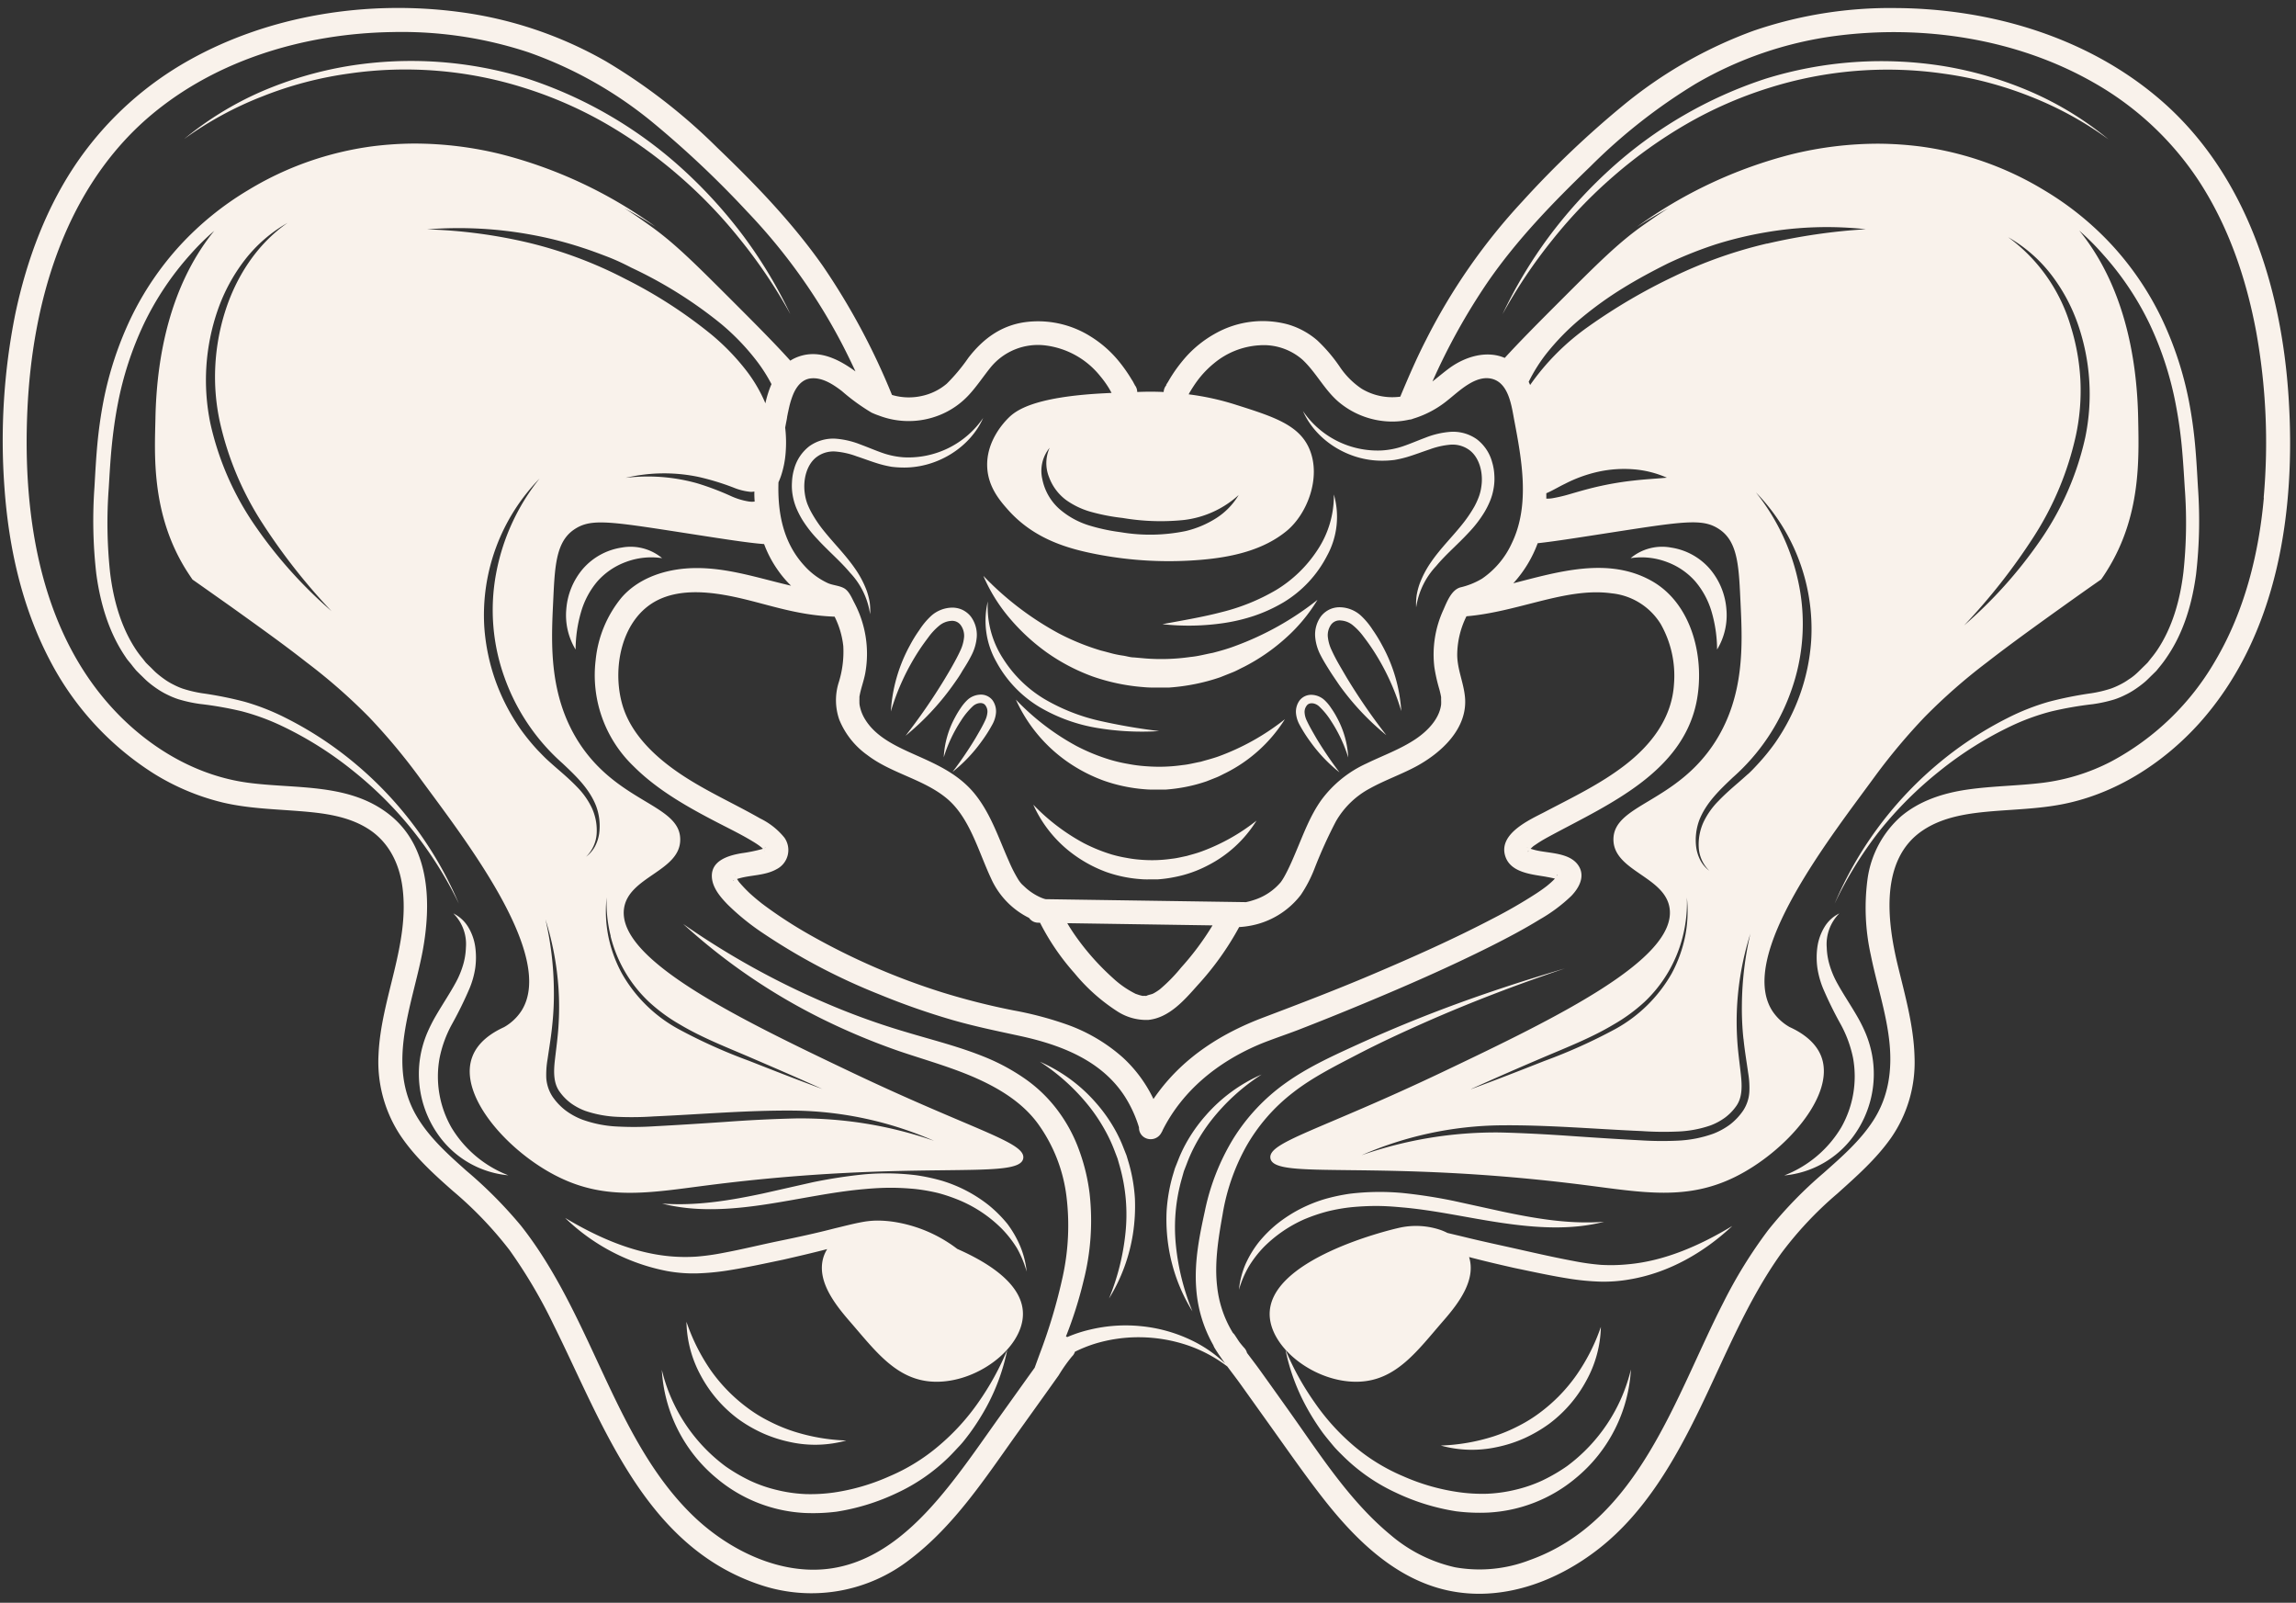
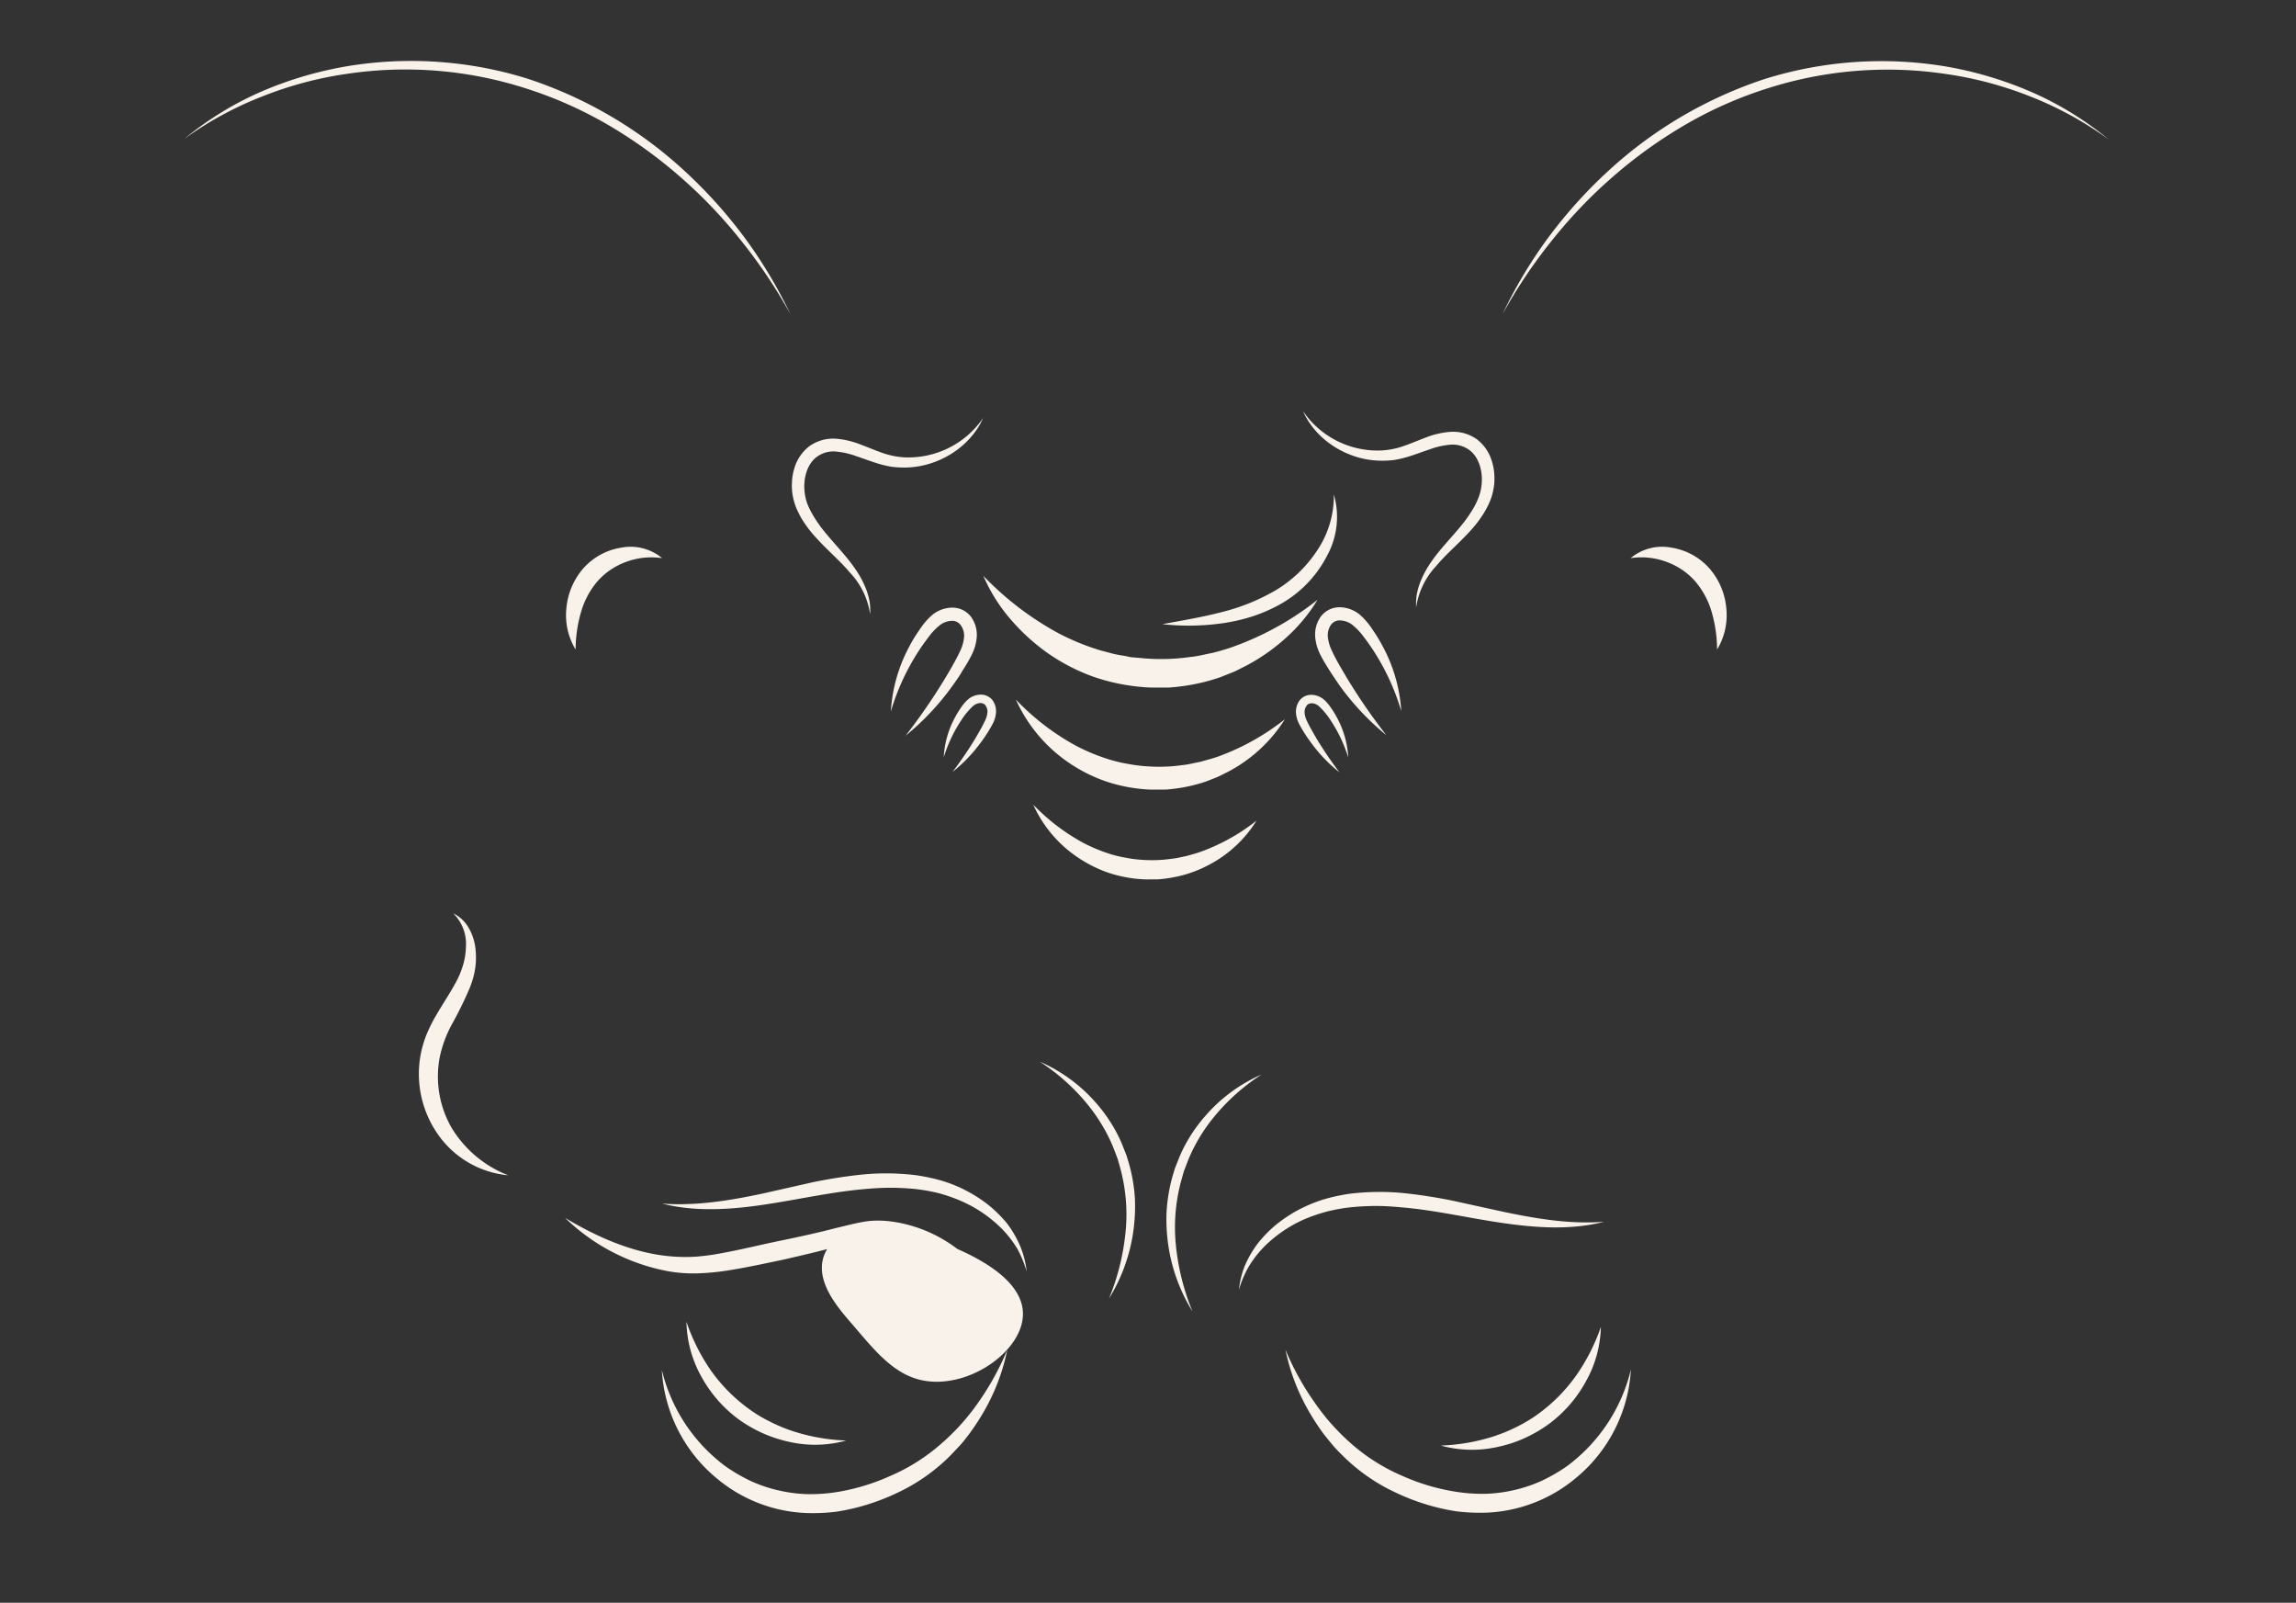
<svg xmlns="http://www.w3.org/2000/svg" fill="#000000" height="334.5" preserveAspectRatio="xMidYMid meet" version="1" viewBox="10.7 82.9 479.3 334.5" width="479.3" zoomAndPan="magnify">
  <rect x="10.7" y="82.9" width="479.3" height="334.5" fill="#333333" stroke="none" />
  <g data-name="Layer 3" fill="#f9f2eb" id="change1_1">
    <path d="M170.25,260.54v0a.2.2,0,0,1,0-.07l0,0Z" />
    <path d="M210.55,343.56c-.57-.42-1.13-.84-1.73-1.22a29.08,29.08,0,0,0-11.55-4.44,23.65,23.65,0,0,0-3.18-.26,17.54,17.54,0,0,0-3.25.28c-2.11.38-4,.9-5.93,1.35-3.84,1-7.66,1.82-11.55,2.62s-7.75,1.76-11.58,2.47a49.26,49.26,0,0,1-5.69.8,35.59,35.59,0,0,1-5.65-.08c-7.62-.72-14.95-3.92-21.77-8A42,42,0,0,0,150,348.18a30.81,30.81,0,0,0,6.24.48,51.66,51.66,0,0,0,6.15-.57c4-.62,7.9-1.48,11.8-2.29,3-.69,6.14-1.41,9.19-2.21a7.68,7.68,0,0,0-.73,1.53c-1.57,4.77,2,9.57,5.26,13.35,5.46,6.25,9.9,12.59,17.87,12.8,8.82.24,18.08-6.8,18.45-13.7C224.59,351.3,217.53,346.63,210.55,343.56Z" />
    <path d="M141.24,200.23a15.07,15.07,0,0,1,7.68-.84,10.27,10.27,0,0,0-8.44-2.21,13.38,13.38,0,0,0-8.08,4.42,14.71,14.71,0,0,0-3.48,8.41,13.8,13.8,0,0,0,1.94,8.45,28.38,28.38,0,0,1,1.15-7.88,17.27,17.27,0,0,1,3.41-6.36A14.68,14.68,0,0,1,141.24,200.23Z" />
    <path d="M104.94,318.22a21.48,21.48,0,0,1-2.48-14.48,24.71,24.71,0,0,1,2.59-7.09,79.88,79.88,0,0,0,3.67-7.47,18.19,18.19,0,0,0,1.19-4.25,16.28,16.28,0,0,0,0-4.41,11,11,0,0,0-1.46-4.13,7.52,7.52,0,0,0-3.12-2.86,9,9,0,0,1,2.63,7.12,14.35,14.35,0,0,1-.62,3.74,18.82,18.82,0,0,1-1.46,3.5c-1.23,2.28-2.74,4.51-4.16,6.95a32.65,32.65,0,0,0-1.94,3.88,22.63,22.63,0,0,0-1.27,4.3,22,22,0,0,0,3.82,16.92,20.13,20.13,0,0,0,14.48,8.25A23.91,23.91,0,0,1,104.94,318.22Z" />
    <path d="M206.67,384.65A39.83,39.83,0,0,1,196.39,391a43.88,43.88,0,0,1-11.6,3.39,34.82,34.82,0,0,1-5.95.33,30.43,30.43,0,0,1-5.86-.83,28.94,28.94,0,0,1-5.62-1.93,36.73,36.73,0,0,1-5.16-3,35.27,35.27,0,0,1-13.34-20.17,31.63,31.63,0,0,0,11.42,22.61,31,31,0,0,0,18.38,7.26,39.3,39.3,0,0,0,6.69-.27,45.71,45.71,0,0,0,12.57-3.89A38.81,38.81,0,0,0,208.77,387c.78-.77,1.51-1.58,2.26-2.37s1.4-1.68,2.06-2.54a50.05,50.05,0,0,0,3.49-5.47,42.75,42.75,0,0,0,4.39-12,57.28,57.28,0,0,1-6.06,11A46.83,46.83,0,0,1,206.67,384.65Z" />
    <path d="M83.49,98.26a82.19,82.19,0,0,1,36.71,3,85.5,85.5,0,0,1,17,7.45,98.3,98.3,0,0,1,15.13,10.78,100.06,100.06,0,0,1,12.92,13.43,106.83,106.83,0,0,1,10.44,15.54A97.08,97.08,0,0,0,166,132.31a100,100,0,0,0-12.68-14,89.46,89.46,0,0,0-32.53-19,81.66,81.66,0,0,0-37.55-2.6,78.12,78.12,0,0,0-18.11,5.36,68.17,68.17,0,0,0-16,9.85A72.73,72.73,0,0,1,65.52,103,77.37,77.37,0,0,1,83.49,98.26Z" />
    <path d="M369.15,218.46a13.8,13.8,0,0,0,1.94-8.45,14.64,14.64,0,0,0-3.48-8.41,13.35,13.35,0,0,0-8.08-4.42,10.24,10.24,0,0,0-8.43,2.21,15,15,0,0,1,7.67.84,14.61,14.61,0,0,1,5.82,4,17.28,17.28,0,0,1,3.42,6.36A28.76,28.76,0,0,1,369.15,218.46Z" />
-     <path d="M394.12,287.89a18.82,18.82,0,0,1-1.46-3.5,14.35,14.35,0,0,1-.62-3.74,9.08,9.08,0,0,1,2.63-7.12,7.44,7.44,0,0,0-3.11,2.86,11,11,0,0,0-1.47,4.13,15.89,15.89,0,0,0,0,4.41,18.67,18.67,0,0,0,1.18,4.25,79.88,79.88,0,0,0,3.67,7.47,25,25,0,0,1,2.6,7.09,21.54,21.54,0,0,1-2.49,14.48,23.87,23.87,0,0,1-11.88,10,20.11,20.11,0,0,0,14.48-8.25A21.94,21.94,0,0,0,401.49,303a22.63,22.63,0,0,0-1.27-4.3,31.2,31.2,0,0,0-1.94-3.88C396.87,292.4,395.35,290.17,394.12,287.89Z" />
-     <path d="M488.45,165.75c-1.48-22.83-8.82-46.43-26.58-61.86-15.18-13.18-35.51-19.19-55.39-19.31a87.91,87.91,0,0,0-29.75,4.75,92.82,92.82,0,0,0-27.19,15.57,199.67,199.67,0,0,0-21,20,125.55,125.55,0,0,0-20.14,28.91c-2,3.89-3.71,7.87-5.39,11.88h0a13.31,13.31,0,0,1-2.1.1,12.33,12.33,0,0,1-5.94-1.75,16.6,16.6,0,0,1-4.56-4.55,33.26,33.26,0,0,0-4.71-5.54,16.39,16.39,0,0,0-6.13-3.34,20.2,20.2,0,0,0-15.07,1.84,23.61,23.61,0,0,0-6.29,5,32.72,32.72,0,0,0-2.4,3.09c-.3.45-.59.9-.87,1.36l-.45.77c-.08.13-.58.85-.21.51a2.37,2.37,0,0,0-.66,1.53c-1.84-.08-3.67-.08-5.52,0a2.33,2.33,0,0,0-.65-1.6c.3.28,0-.1-.06-.22a4.65,4.65,0,0,0-.45-.78c-.28-.47-.57-.93-.88-1.39a31.51,31.51,0,0,0-2.16-2.86,23.78,23.78,0,0,0-5.52-4.73,20.57,20.57,0,0,0-13.65-3c-5.07.7-8.83,3.49-11.89,7.46a38,38,0,0,1-4.49,5.38,11.87,11.87,0,0,1-5.33,2.59,12.35,12.35,0,0,1-5.89-.17l-.23-.08h0a143.08,143.08,0,0,0-14.4-26.86c-6.38-9.09-14.09-17.08-22.09-24.75a120,120,0,0,0-23.22-18,83.41,83.41,0,0,0-30.77-10.32c-19-2.49-39.4.65-56.25,10.09a69.62,69.62,0,0,0-22.9,20.61c-6.79,9.64-11,21-13.4,32.45a134,134,0,0,0-2.25,36c.87,12.45,3.6,24.87,9.4,36a61.5,61.5,0,0,0,21.68,23.75,49.1,49.1,0,0,0,14.51,6.11c5.22,1.23,10.61,1.37,15.93,1.79,5,.39,10.23,1,14.51,3.76s6.44,7.3,7.07,12.17c1.55,11.9-4.49,23.1-5,34.87a27.86,27.86,0,0,0,4.49,16.78c3,4.51,7,8.15,11.07,11.73a79.82,79.82,0,0,1,11.79,12.31,106.1,106.1,0,0,1,9.18,15.56c10.35,20.79,19,46.41,43.39,54.38a33.45,33.45,0,0,0,31.08-5.44c9.19-7,15.62-16.87,22.25-26.15l5.95-8.31,2.78-3.9a32.57,32.57,0,0,1,2.77-3.93,2.33,2.33,0,0,0,.63-1,29.23,29.23,0,0,1,4-1.62,31.24,31.24,0,0,1,9.74-1.4,32,32,0,0,1,9.85,1.7,29.28,29.28,0,0,1,8.22,4.4c.95,1.28,1.93,2.54,2.84,3.82l6.18,8.65c3.62,5.06,7.17,10.18,11,15.08,6.63,8.47,14.89,16.67,25.73,19.13,11.4,2.58,23-1.71,31.93-8.75,9.55-7.53,15.78-18.44,21-29.21,5.3-10.94,9.83-22.36,16.93-32.31a76.12,76.12,0,0,1,11.72-12.48c4-3.6,8.1-7.2,11.23-11.65a27.65,27.65,0,0,0,4.9-16.78c-.16-6.59-2-13-3.54-19.37-2.17-9.06-3.76-21.95,5.24-28,4.23-2.85,9.43-3.57,14.4-4,5.41-.45,10.88-.55,16.19-1.78,10.49-2.41,19.93-8.61,27.1-16.54C486.25,215.55,490,189.54,488.45,165.75ZM245.05,191a47.49,47.49,0,0,0,12.74.43,20.58,20.58,0,0,0,11.49-5.22,14.58,14.58,0,0,1-4.7,4.84,20.83,20.83,0,0,1-6.35,2.68,36.8,36.8,0,0,1-13.59.24,39.88,39.88,0,0,1-6.68-1.44,17.09,17.09,0,0,1-6.17-3.46,11.27,11.27,0,0,1-3.5-6.17,7.6,7.6,0,0,1,1.53-6.55,7.79,7.79,0,0,0-.11,6.17,10.41,10.41,0,0,0,3.56,4.75,16.68,16.68,0,0,0,5.52,2.55A41.75,41.75,0,0,0,245.05,191ZM194.2,169.64h0a17.36,17.36,0,0,0,12.57-.08,16.85,16.85,0,0,0,6.18-4.23c1.65-1.78,3-3.84,4.5-5.7A12.76,12.76,0,0,1,229,155a17.4,17.4,0,0,1,11.37,6.39,20.52,20.52,0,0,1,1.78,2.46c.2.32.39.68.59,1.05l-1.55.08c-15,.77-18.52,3.7-20,5.17-.72.73-4.7,4.75-4.4,10.32.22,4.12,2.67,6.95,4.33,8.82,5.41,6.08,12.38,8.1,18.55,9.29a79.25,79.25,0,0,0,21.9,1.14c6.34-.55,12.88-2,17.77-6.05,4.29-3.57,7.18-11.15,4.73-17-2.11-5.08-7.51-6.8-15.23-9.25a55,55,0,0,0-10-2.22c.1-.2.2-.39.31-.57.46-.76.95-1.52,1.48-2.24a20.34,20.34,0,0,1,3.54-3.7,16.29,16.29,0,0,1,9.36-3.72,12.31,12.31,0,0,1,9.07,3c2.85,2.66,4.59,6.31,7.58,8.84a17.44,17.44,0,0,0,11.1,4.07,15.64,15.64,0,0,0,3.6-.4h0a2.13,2.13,0,0,0,.79-.19,21,21,0,0,0,7.24-3.86c2.46-1.94,6-5.54,9.54-4.38,3.23,1.07,3.81,5.64,4.34,8.47,1.57,8.28,3.36,17.75-.47,25.7a18,18,0,0,1-6.24,7.45,15.71,15.71,0,0,1-4.52,1.82c-1.86.52-2.81,3-3.53,4.65a22.31,22.31,0,0,0-1.9,12,34.15,34.15,0,0,0,1,4.48,17.49,17.49,0,0,1,.41,1.77h0c0,.07,0,.53,0,.61a9,9,0,0,1,0,.94c-.37,3-2.83,5.53-5.33,7.21-3.2,2.14-6.84,3.43-10.29,5.11a24.12,24.12,0,0,0-9.33,7.53c-2.38,3.3-3.78,7.17-5.36,10.88-.59,1.41-1.2,2.82-1.89,4.18-.23.45-.46.89-.72,1.32-.11.19-.23.37-.35.55l-.16.23a.16.16,0,0,1-.06.08l0,0h0a12.14,12.14,0,0,1-5.62,3.71,13.55,13.55,0,0,1-1.63.44h0l-41.84-.62a7.17,7.17,0,0,1-1.18-.43,12,12,0,0,1-2.83-1.83c-.33-.3-.66-.6-1-.93l-.3-.36,0,0h0c-.08-.12-.25-.34-.32-.45a29.13,29.13,0,0,1-2-3.89c-2.12-4.74-3.73-9.77-7-13.9s-7.74-6.19-12.34-8.23c-3.89-1.74-8.38-3.7-10.69-7.5a8.36,8.36,0,0,1-1.09-2.68,3.68,3.68,0,0,1-.1-1,5.09,5.09,0,0,1,0-.55s0-.42,0-.5c.27-1.65.9-3.23,1.21-4.88A22.74,22.74,0,0,0,189,208.62c-.51-1-1.07-2.35-2.06-2.93s-2.35-.62-3.42-1.09a15.15,15.15,0,0,1-4.93-3.66c-4.44-4.85-5.58-11.07-5.38-17.39a13.89,13.89,0,0,0,.61-1.58,19.85,19.85,0,0,0,.87-4.39,26.75,26.75,0,0,0-.08-5.44h0c.08-.41.15-.81.23-1.21s.13-.64.18-1c0-.12.1-.5.13-.71a.43.43,0,0,1,0-.05v0s0,0,0,0h0l.06-.22c.06-.29.12-.59.19-.88a17.58,17.58,0,0,1,.87-2.84c.68-1.63,1.84-3.17,3.71-3.36,2.38-.25,4.67,1.27,6.47,2.65a42.06,42.06,0,0,0,6.2,4.5A16.52,16.52,0,0,0,194.2,169.64Zm135.48,91v0l0-.05c0-.07.06-.13.08-.19a.35.35,0,0,1-.19.35A.38.38,0,0,0,329.68,260.64Zm-.08-.76h0C329.49,259.77,329.4,259.57,329.6,259.88Zm-4.72,1.53c1,3.57,5.38,3.94,8.42,4.45.65.12,1.32.24,2,.41h0a14.29,14.29,0,0,1-1.13,1.07c-.2.18-.41.34-.61.51l0,0-.36.27c-.57.43-1.16.83-1.76,1.23a103.4,103.4,0,0,1-9.13,5.27c-8.26,4.32-16.79,8.11-25.37,11.75-7.4,3.14-14.89,6-22.41,8.85-8.7,3.27-16.51,8.18-22.1,15.73-.32.43-.64.87-.94,1.32a28.33,28.33,0,0,0-6.37-8.64,35.38,35.38,0,0,0-11.79-6.94,72.73,72.73,0,0,0-11.07-2.92A145.72,145.72,0,0,1,207.35,290a142.84,142.84,0,0,1-27.23-11.79,92.79,92.79,0,0,1-9.77-6.29c-.08-.06-.48-.37-.55-.41l-.86-.69c-.56-.46-1.11-.93-1.65-1.42A29.58,29.58,0,0,1,165,267c-.05-.07-.11-.14-.15-.21s-.2-.29-.29-.44c2.7-.89,5.73-.62,8.28-2.06a4.48,4.48,0,0,0,1.6-6.58,14.88,14.88,0,0,0-5.06-4c-5.37-3.07-11-5.56-16.22-9-5.4-3.56-10.62-8.36-12.48-14.52-2.31-7.65-.31-18.25,7.33-22.05,4.23-2.1,9.36-1.85,13.89-1.07,5.31.91,10.4,2.71,15.69,3.69a48.81,48.81,0,0,0,7.34.84v0a18.06,18.06,0,0,1,1.81,6.14,21.4,21.4,0,0,1-1,7.74,12.32,12.32,0,0,0,.17,7.64,16.91,16.91,0,0,0,5.87,7.38c5,3.82,11.69,5,16.52,9s6.6,11,9.27,16.69a16.87,16.87,0,0,0,7.95,8.28h0a2.31,2.31,0,0,0,1.94,1h.35A49.56,49.56,0,0,0,235,286a38.54,38.54,0,0,0,8.88,7.93,11.13,11.13,0,0,0,6.52,1.83c4.37-.44,7.54-4.13,10.28-7.21a60.94,60.94,0,0,0,8.7-12.17,17.64,17.64,0,0,0,2.16-.25h0a17.18,17.18,0,0,0,10.71-6.46,27.59,27.59,0,0,0,2.85-5.47,98.59,98.59,0,0,1,4.45-9.83,17.87,17.87,0,0,1,7.08-6.9c3.08-1.71,6.42-2.88,9.52-4.52,5.36-2.85,11.05-8,10.36-14.67-.3-3-1.61-5.73-1.61-8.76a18.3,18.3,0,0,1,1.93-8v0c5.29-.45,10.32-1.89,15.47-3.18,4.79-1.19,9.88-2.3,14.84-1.61a13.64,13.64,0,0,1,10.23,6.39,21.85,21.85,0,0,1,2.79,12.44c-.41,7.25-4.81,12.82-10.21,17-5.18,4-11.1,6.81-16.86,9.84C330,254,323.61,256.84,324.88,261.41Zm-154.59-.86c0,.08,0,.11,0,0s0,.06,0,0a1.16,1.16,0,0,1-.09-.19l0,0a.56.56,0,0,0,.05.08h0l0,0h0Zm.19-.73-.15.09s0-.08.26-.15a.6.6,0,0,0-.11.06h0Zm78.81,30.94h0l-.23-.05c-.23-.06-.46-.11-.69-.19l-.47-.16c-.47-.16-.06,0-.22-.09A20,20,0,0,1,243,287a52.24,52.24,0,0,1-7.78-8.76c-.61-.87-1.19-1.76-1.72-2.67h0l30.32.46a57.74,57.74,0,0,1-6.56,8.81,33.66,33.66,0,0,1-4.46,4.55,11.21,11.21,0,0,1-1.31.84c-.44.23-1.06.28-1.47.51a1.42,1.42,0,0,1-.28,0h-.44Zm234-104c-1.06,11.83-4.05,23.73-10.11,34a55,55,0,0,1-21.88,21.13,42.38,42.38,0,0,1-14.07,4.37c-5.24.65-10.55.67-15.79,1.42-5,.72-9.94,2.28-13.89,5.6a21.36,21.36,0,0,0-7,13.13,45.44,45.44,0,0,0,.69,15.81c1.2,6,3.21,11.91,3.87,18.05.63,5.84-.12,11.48-3.35,16.48-2.73,4.24-6.63,7.63-10.37,10.95a87.34,87.34,0,0,0-11.56,11.91,98.14,98.14,0,0,0-9.37,15.14c-10,19.48-17.61,45.61-40.44,53.75A29.13,29.13,0,0,1,314.45,410,31.24,31.24,0,0,1,301,403.26c-8.77-7.24-15-17.2-21.54-26.35q-2.81-3.95-5.62-7.87c-.9-1.26-1.87-2.51-2.82-3.78a2.44,2.44,0,0,0-.53-1c-.33-.36-.65-.75-.95-1.13s-.66-1-1-1.48a2.16,2.16,0,0,0-.46-.56,23.19,23.19,0,0,1-3.29-9.65c-.58-4.83.2-9.86,1.12-15a43.68,43.68,0,0,1,4.91-14.22,37.59,37.59,0,0,1,9.86-11.34c4-3.12,8.68-5.46,13.31-7.87s9.36-4.6,14.13-6.71c9.55-4.22,19.33-7.94,29.25-11.28-10,2.94-20,6.27-29.73,10.12-4.87,1.93-9.71,4-14.47,6.18s-9.57,4.41-14,7.55a40.53,40.53,0,0,0-11.06,11.75,47.36,47.36,0,0,0-5.9,15.08c-1.11,5.1-2.23,10.51-1.79,16.14A27.82,27.82,0,0,0,264,363.67a2.61,2.61,0,0,0,.25.54c.67,1.11,1.43,2.19,2.21,3.26a27.28,27.28,0,0,0-7.35-5,31.18,31.18,0,0,0-10.2-2.79,31.81,31.81,0,0,0-10.68.72,27.89,27.89,0,0,0-4.71,1.54l-.3-.11a85,85,0,0,0,3.68-11.63A50.78,50.78,0,0,0,238.16,332a40.27,40.27,0,0,0-2.17-9,31.74,31.74,0,0,0-4.43-8.27,29.8,29.8,0,0,0-6.76-6.6,42.68,42.68,0,0,0-8.09-4.45c-5.62-2.33-11.35-3.72-16.85-5.38a147.66,147.66,0,0,1-16.21-5.81,166.28,166.28,0,0,1-30.34-16.76,125.81,125.81,0,0,0,28.95,19.79,139.75,139.75,0,0,0,16.32,6.82c5.57,1.87,11.15,3.43,16.23,5.73s9.68,5.27,12.75,9.61a32.63,32.63,0,0,1,5.78,15,50,50,0,0,1-.77,16.55,114,114,0,0,1-4.88,16.38l-1,2.74-1.36,1.89-5.94,8.31c-3.43,4.8-6.76,9.68-10.43,14.29-6.31,7.93-14.18,15.79-24.65,17.38S163,406.54,155.5,399.36c-8.56-8.21-13.92-19.1-18.87-29.7s-9.79-21.58-17.15-30.92a91.74,91.74,0,0,0-11.41-11.49c-3.79-3.38-7.69-6.86-10.32-11.27-6.46-10.84-1-23.18,1.15-34.43,1.84-9.81,1.72-21.69-6.76-28.52s-19.76-5.41-29.8-6.79S43.17,239.7,36,232.61C19.26,216,15.38,191.11,16.42,168.44c1-21.88,7.39-44.73,24-59.93C54.53,95.68,73.91,89.86,92.69,89.59A84.24,84.24,0,0,1,121,93.81a85.42,85.42,0,0,1,25.76,14.48,205.52,205.52,0,0,1,19.92,18.78,120.61,120.61,0,0,1,20.07,28.14c.88,1.72,1.72,3.46,2.54,5.21-3.73-2.72-8.11-4.88-12.7-2.76a7.33,7.33,0,0,0-.91.51c-3.15-3.5-7.08-7.45-11.83-12.2-8.3-8.3-12.45-12.45-17.74-16.17-1.31-.93-3-2.14-5.13-3.48,2.24,1.23,4.45,2.53,6.6,3.92a94.91,94.91,0,0,0-32.42-15.19,75.71,75.71,0,0,0-18-2.19,72.48,72.48,0,0,0-9.07.62,67.92,67.92,0,0,0-8.92,1.86,66.65,66.65,0,0,0-16.7,7.26,63.64,63.64,0,0,0-14.17,11.5,63,63,0,0,0-10.26,15.13,72.4,72.4,0,0,0-5.73,17.33c-.58,3-1,6-1.28,9s-.44,6-.61,9a97.69,97.69,0,0,0,.39,18.16c.82,6,2.57,12.16,6.14,17.35.41.67,1,1.23,1.44,1.86l.75.91.83.83c.58.54,1.11,1.12,1.72,1.62a20.86,20.86,0,0,0,1.9,1.42,15.77,15.77,0,0,0,2.08,1.19,16.61,16.61,0,0,0,2.23.92,29.18,29.18,0,0,0,4.56,1,73.42,73.42,0,0,1,8.72,1.53,47.22,47.22,0,0,1,8.23,3,74.77,74.77,0,0,1,15,9.43A79.42,79.42,0,0,1,97,256.38a81.06,81.06,0,0,1,9.49,15.12,77.41,77.41,0,0,0-21.13-28.8,75.09,75.09,0,0,0-15.08-10,48.26,48.26,0,0,0-8.5-3.34,77.42,77.42,0,0,0-8.9-1.78,26.06,26.06,0,0,1-4.16-1,15.28,15.28,0,0,1-1.89-.84,12.92,12.92,0,0,1-1.78-1.07,20.5,20.5,0,0,1-1.66-1.29c-.54-.45-1-1-1.53-1.48-.25-.25-.51-.49-.75-.75l-.66-.84a20.83,20.83,0,0,1-1.28-1.69c-3.19-4.74-4.79-10.45-5.49-16.22a97.91,97.91,0,0,1-.28-17.64c.18-3,.35-6,.64-8.88s.7-5.85,1.26-8.73a69.59,69.59,0,0,1,5.43-16.64A61.62,61.62,0,0,1,50.44,136a50.7,50.7,0,0,1,5-4.94h0c-.22.26-.41.51-.62.77-8.33,10.73-11.4,24.73-11.67,38.32-.14,7.19-1,19.84,6.41,31.7.53.84,1,1.53,1.32,2,1.93,1.35,4.67,3.29,8,5.64,7.83,5.6,11.72,8.43,15.75,11.59a119.44,119.44,0,0,1,13.12,11.49,127.34,127.34,0,0,1,10.18,12.13c9.09,12.48,29.07,37.57,21.6,49.2a10.51,10.51,0,0,1-3.61,3.37c-2.78,1.27-5.55,3.23-6.65,6.26-3,8.13,7.7,19.95,18,25,10.1,5,19.32,3.26,31.28,1.73,43.38-5.54,65.09-.9,65.76-5.64.48-3.36-10.43-5.83-36-18-23.65-11.26-48.72-23.43-47.35-34.05.88-6.74,11.78-7.81,11.74-14.47,0-7.36-13.14-7.55-21.31-20.49-6-9.55-5.65-20-5.24-28.55.36-7.48.43-12.93,4.36-15.62,3.16-2.16,6.45-1.88,19.43.12,10.82,1.67,16.67,2.63,20.27,2.89a23.62,23.62,0,0,0,2.69,5.18,22.43,22.43,0,0,0,2.94,3.51h0c-7.33-1.7-14.53-4.23-22.14-3.58-4.93.43-9.94,2.24-13.26,6.07a24.28,24.28,0,0,0-5.39,13,26.35,26.35,0,0,0,7.92,22.2c5,5,11.35,8.55,17.61,11.79,2.42,1.25,4.89,2.45,7.23,3.87.42.25.83.51,1.23.79.12.08.62.48.4.29l.35.3.18.18a32.94,32.94,0,0,1-4.52.93c-2.76.47-6.36,1.55-6.14,5,.14,2.25,1.82,4.19,3.32,5.73a49.9,49.9,0,0,0,7.43,6,128.74,128.74,0,0,0,24.29,12.76,149.8,149.8,0,0,0,15.43,5.38c4.52,1.29,9.09,2.23,13.68,3.22,8.51,1.83,17.18,5.06,22.09,12.73a26.17,26.17,0,0,1,2.92,6.39,2.36,2.36,0,0,0,1.18,2.13,2.52,2.52,0,0,0,3.42-.89,1.09,1.09,0,0,0,.08-.15,2,2,0,0,0,.26-.51c4.2-8.33,11.51-14.18,20-17.82,1.19-.51,3-1.17,4.43-1.69,1.26-.45,2.52-.9,3.78-1.38q6.88-2.67,13.7-5.51c9-3.74,17.92-7.64,26.62-12,3.45-1.74,6.89-3.55,10.19-5.58a33.33,33.33,0,0,0,6.59-4.91c1.57-1.63,2.92-4,1.56-6.22-1.76-2.86-6.17-2.63-9-3.32-.36-.09-.71-.19-1.06-.3.2-.2.4-.39.61-.57l.12-.08.71-.48c1-.67,2.1-1.26,3.18-1.84,11.79-6.33,27-13,30-27.6,1.83-9.06-.83-20.6-9.44-25.38-9-5-19.38-1.87-28.79.54h0a25.42,25.42,0,0,0,5.09-8.36c3.69-.39,9.3-1.3,18.57-2.73,13-2,16.28-2.28,19.43-.12,3.93,2.69,4,8.14,4.36,15.62.41,8.52.8,19-5.23,28.55-8.18,12.94-21.28,13.13-21.32,20.49,0,6.66,10.87,7.73,11.74,14.47,1.37,10.62-23.7,22.79-47.35,34.05-25.57,12.17-36.47,14.64-36,18,.67,4.74,22.38.1,65.76,5.64,12,1.53,21.18,3.27,31.28-1.73,10.31-5.09,20.95-16.91,18-25-1.09-3-3.87-5-6.65-6.26a10.6,10.6,0,0,1-3.61-3.37c-7.46-11.63,12.51-36.72,21.6-49.2a126.58,126.58,0,0,1,10.19-12.13,119.37,119.37,0,0,1,13.11-11.49c2.83-2.21,6.88-5.25,15.74-11.58,3.36-2.4,6.12-4.35,8-5.65.33-.46.8-1.15,1.32-2,7-11.28,6.58-23.08,6.41-31.7-.27-13.59-3.34-27.59-11.67-38.32-.21-.27-.42-.54-.65-.8h0a51.32,51.32,0,0,1,5,5,61.62,61.62,0,0,1,9.71,14.5,69.59,69.59,0,0,1,5.43,16.64q.84,4.32,1.27,8.73c.28,2.92.46,5.91.64,8.88a97,97,0,0,1-.29,17.64c-.7,5.77-2.3,11.48-5.49,16.22a20.83,20.83,0,0,1-1.28,1.69l-.66.84c-.24.26-.5.5-.75.75-.51.49-1,1-1.52,1.48s-1.08.93-1.67,1.29a12.82,12.82,0,0,1-1.77,1.07,16.12,16.12,0,0,1-1.9.84,25.8,25.8,0,0,1-4.16,1,77.26,77.26,0,0,0-8.89,1.78,48.36,48.36,0,0,0-8.51,3.34,75.37,75.37,0,0,0-15.08,10,77.52,77.52,0,0,0-21.13,28.8A81.06,81.06,0,0,1,403,256.38a79.85,79.85,0,0,1,12.58-12.55,75.34,75.34,0,0,1,15-9.43,47.32,47.32,0,0,1,8.24-3,73.25,73.25,0,0,1,8.71-1.53,29.3,29.3,0,0,0,4.57-1,16.48,16.48,0,0,0,2.22-.92,15.77,15.77,0,0,0,2.08-1.19,22.51,22.51,0,0,0,1.91-1.42c.61-.5,1.14-1.08,1.71-1.62.28-.28.57-.55.84-.83l.74-.91A23.12,23.12,0,0,0,463,220.1c3.58-5.19,5.33-11.31,6.14-17.35a97.69,97.69,0,0,0,.39-18.16c-.17-3-.33-6-.61-9s-.7-6-1.28-9a72.4,72.4,0,0,0-5.73-17.33,62.7,62.7,0,0,0-10.26-15.13,63.41,63.41,0,0,0-14.17-11.5,66.65,66.65,0,0,0-16.7-7.26,67.44,67.44,0,0,0-8.91-1.86,72.48,72.48,0,0,0-9.07-.62,75.85,75.85,0,0,0-18,2.19,95.15,95.15,0,0,0-32.42,15.19c2.16-1.4,4.37-2.7,6.62-3.93-2.1,1.34-3.83,2.56-5.16,3.49-5.29,3.72-9.44,7.87-17.74,16.17-4.47,4.47-8.22,8.25-11.28,11.6-3.72-1.6-8.11-.34-11.46,2.06-1.24.91-2.41,1.91-3.63,2.86a131.73,131.73,0,0,1,11.53-20.74c6.13-8.89,13.66-16.64,21.41-24.11a116.89,116.89,0,0,1,22-17.28,78.13,78.13,0,0,1,29.26-10c18.19-2.37,37.69.56,53.73,9.69a64,64,0,0,1,21.91,20.35c6.28,9.53,10,20.43,12.1,31.6A129.75,129.75,0,0,1,483.25,186.77ZM166.56,160.33a47.89,47.89,0,0,0-7.3-7.57,97.78,97.78,0,0,0-17.95-11.61,88.89,88.89,0,0,0-20-7.53,105.34,105.34,0,0,0-21.44-2.85,83.64,83.64,0,0,1,21.81,1.13,78.94,78.94,0,0,1,10.66,2.72c1.75.56,3.47,1.21,5.19,1.87s3.39,1.45,5,2.29a90.53,90.53,0,0,1,18.68,11.7,48.59,48.59,0,0,1,7.72,8.1,33.54,33.54,0,0,1,2.82,4.49,21.24,21.24,0,0,0-1.27,4A30.58,30.58,0,0,0,166.56,160.33Zm1.68,27.25a4.65,4.65,0,0,1-1.12,0,14.48,14.48,0,0,1-3.9-1.18,57.49,57.49,0,0,0-7-2.64,38.17,38.17,0,0,0-14.92-1.13,35,35,0,0,1,15.25-.19,52.61,52.61,0,0,1,7.35,2.25,12.48,12.48,0,0,0,3.39.85,3.23,3.23,0,0,0,.89-.06C168.16,186.17,168.19,186.87,168.24,187.58ZM116,224.24a43.3,43.3,0,0,0,12.16,18c2.69,2.54,5.59,5.25,7,8.93a12,12,0,0,1,.62,5.69,8.36,8.36,0,0,1-.89,2.72,6.71,6.71,0,0,1-1.84,2.12,7.37,7.37,0,0,0,2.21-4.9,11.17,11.17,0,0,0-1-5.26,16.11,16.11,0,0,0-3.1-4.4c-1.26-1.31-2.64-2.53-4.06-3.75-.7-.61-1.41-1.23-2.11-1.87s-1.35-1.34-2-2a45.12,45.12,0,0,1-3.62-4.43,43,43,0,0,1-5.24-10.14,42.34,42.34,0,0,1-2.33-11.18,40.8,40.8,0,0,1,11.54-31,44.85,44.85,0,0,0-9.11,20A41.49,41.49,0,0,0,116,224.24Zm22.15,54a28.11,28.11,0,0,0,8,13.73,35.7,35.7,0,0,0,6.49,4.75c4.64,2.77,9.73,4.73,14.72,6.88s10,4.31,15,6.57c-5.12-1.88-10.19-3.86-15.26-5.86a112.06,112.06,0,0,1-14.93-6.73,30.19,30.19,0,0,1-11.64-11.5,27.84,27.84,0,0,1-2.83-7.73,26.71,26.71,0,0,1-.36-8.17A28.35,28.35,0,0,0,138.19,278.27ZM139.87,316a68.38,68.38,0,0,0,7.29-.1c9.84-.43,19.69-1.32,29.61-1.21A75.1,75.1,0,0,1,205.7,321a85,85,0,0,0-28.92-4.68q-7.36.18-14.73.73c-4.92.33-9.85.65-14.79.91a64.61,64.61,0,0,1-7.5.06,24.88,24.88,0,0,1-7.52-1.46,14.44,14.44,0,0,1-3.46-1.9,12.54,12.54,0,0,1-2.74-2.89,8.12,8.12,0,0,1-1.3-3.87A18.79,18.79,0,0,1,125,304c.36-2.48.77-4.87,1-7.31a59.5,59.5,0,0,0,.32-7.32,67.47,67.47,0,0,0-1.76-14.61,61.39,61.39,0,0,1,2.74,14.57,60.06,60.06,0,0,1,0,7.47c-.14,2.49-.5,5-.77,7.39s-.31,4.77,1,6.56a10.63,10.63,0,0,0,2.37,2.41,12.75,12.75,0,0,0,3,1.59A24.08,24.08,0,0,0,139.87,316ZM56.57,170.83a64.8,64.8,0,0,0,8.89,21.24A125.91,125.91,0,0,0,79.9,210.44a94.1,94.1,0,0,1-15.74-17.52,60.68,60.68,0,0,1-9.55-21.68,44.6,44.6,0,0,1,1.55-23.64,37,37,0,0,1,5.66-10.47,30.11,30.11,0,0,1,8.9-7.71c-6.46,4.51-10.8,11.36-13.08,18.67a45.31,45.31,0,0,0-2,11.32A44.19,44.19,0,0,0,56.57,170.83Zm107.67,94.95c0-.14,0-.21,0,0Zm0-.07c-.06-.21-.06-.54,0,0Zm-.32.84h0c-.07.09-.21.27-.15.1a.5.5,0,0,1,.12-.09.05.05,0,0,1,0,0Zm171.66-.63c-.14.17-.28.29,0,0Zm.26-.48a.07.07,0,0,1,0,.05l-.09.19S335.69,265.64,335.82,265.44Zm0,0v0l.09-.12A1.14,1.14,0,0,0,335.83,265.47Zm38.82,34.23c.24,2.43.65,4.83,1,7.3a18.15,18.15,0,0,1,.22,3.86,8,8,0,0,1-1.3,3.87,12.8,12.8,0,0,1-2.74,2.9,15,15,0,0,1-3.46,1.9,25.19,25.19,0,0,1-7.52,1.46,69.38,69.38,0,0,1-7.5-.06c-4.93-.26-9.87-.58-14.78-.92s-9.82-.61-14.74-.73A85,85,0,0,0,294.92,324a74.74,74.74,0,0,1,28.93-6.24c9.92-.11,19.78.78,29.61,1.2a65.84,65.84,0,0,0,7.29.1,23.68,23.68,0,0,0,7-1.27,12.78,12.78,0,0,0,3-1.6,10.63,10.63,0,0,0,2.37-2.41c1.3-1.78,1.26-4.14,1-6.56s-.63-4.9-.77-7.39a59.9,59.9,0,0,1,0-7.46,61.47,61.47,0,0,1,2.74-14.58,68.17,68.17,0,0,0-1.76,14.61A59.75,59.75,0,0,0,374.65,299.7Zm-56.84,10.5c5-2.26,9.95-4.42,15-6.57s10.09-4.11,14.72-6.88A35.77,35.77,0,0,0,354,292a28.11,28.11,0,0,0,8-13.73,28.71,28.71,0,0,0,.84-8.06,26.71,26.71,0,0,1-.37,8.17,28.13,28.13,0,0,1-2.82,7.73A30.33,30.33,0,0,1,348,297.61a112.19,112.19,0,0,1-14.94,6.73C328,306.34,322.92,308.32,317.81,310.2Zm57.77-65.72c-.7.64-1.41,1.26-2.11,1.87-1.42,1.22-2.8,2.44-4.06,3.76a16.06,16.06,0,0,0-3.1,4.39,11.19,11.19,0,0,0-1,5.27,7.35,7.35,0,0,0,2.21,4.89,6.71,6.71,0,0,1-1.84-2.12,8.39,8.39,0,0,1-.89-2.71,12,12,0,0,1,.62-5.7c1.43-3.68,4.33-6.39,7-8.93a43.21,43.21,0,0,0,12.16-18,41.48,41.48,0,0,0,1.78-21.56,44.85,44.85,0,0,0-9.11-19.95,40.8,40.8,0,0,1,11.54,31,41.86,41.86,0,0,1-2.33,11.18A43,43,0,0,1,381.22,238a45.12,45.12,0,0,1-3.62,4.43C376.93,243.15,376.28,243.85,375.58,244.48Zm4-110.73a94,94,0,0,0-19.42,6.86,118.81,118.81,0,0,0-17.83,10.44,50,50,0,0,0-12.22,12.23q-.14-.33-.3-.66a33.56,33.56,0,0,1,3.62-5.79,49.77,49.77,0,0,1,7.47-7.61,75.39,75.39,0,0,1,8.66-6.2c3-1.85,6.1-3.51,9.3-5.11a86.13,86.13,0,0,1,9.9-3.95,78.8,78.8,0,0,1,10.35-2.51,74.93,74.93,0,0,1,21.08-.68A123.79,123.79,0,0,0,379.57,133.75Zm-20.85,48.87c-2.43.22-4.76.34-7.05.61a64.85,64.85,0,0,0-6.74,1.1c-2.22.47-4.39,1.1-6.66,1.76a31.24,31.24,0,0,1-3.55.83,7.25,7.25,0,0,1-1.24.08c0-.38,0-.75,0-1.13.27-.11.53-.23.79-.36,1-.48,2-1.08,3.11-1.61a28.76,28.76,0,0,1,6.87-2.5,25.27,25.27,0,0,1,7.35-.53A21.29,21.29,0,0,1,358.72,182.62ZM445,162.4a45.48,45.48,0,0,0-2-11.32,35.4,35.4,0,0,0-13.08-18.67,30.26,30.26,0,0,1,8.9,7.71,36.88,36.88,0,0,1,5.66,10.47A44.6,44.6,0,0,1,446,174.23a60.81,60.81,0,0,1-9.55,21.69,94,94,0,0,1-15.74,17.51,126.37,126.37,0,0,0,14.44-18.36,64.67,64.67,0,0,0,8.89-21.24A44.75,44.75,0,0,0,445,162.4Z" />
-     <path d="M344.9,346.88a49.57,49.57,0,0,1-5.69-.8c-3.82-.71-7.7-1.59-11.57-2.46s-7.72-1.68-11.55-2.63l-3.23-.77a10.91,10.91,0,0,0-1.7-.71,16,16,0,0,0-8.6-.31c-2,.45-27.43,6.6-26.8,18.37.38,6.9,9.63,13.94,18.46,13.7,8-.21,12.41-6.55,17.86-12.8,3.27-3.75,6.76-8.5,5.3-13.22,3.12.83,6.28,1.56,9.41,2.27,3.9.81,7.79,1.67,11.8,2.29a51.66,51.66,0,0,0,6.15.57,30.86,30.86,0,0,0,6.24-.48c8.23-1.4,15.54-5.7,21.35-11.14-6.82,4.12-14.15,7.32-21.77,8A35.71,35.71,0,0,1,344.9,346.88Z" />
    <path d="M337.82,388.89a36.73,36.73,0,0,1-5.16,3,29.17,29.17,0,0,1-5.62,1.93,30.53,30.53,0,0,1-5.87.83,34.93,34.93,0,0,1-5.95-.33A43.81,43.81,0,0,1,303.63,391a39.89,39.89,0,0,1-10.29-6.32,46.46,46.46,0,0,1-8.23-9.11,56.79,56.79,0,0,1-6.07-11,42.77,42.77,0,0,0,4.4,12,50,50,0,0,0,3.48,5.47c.66.86,1.36,1.7,2.06,2.54s1.49,1.6,2.27,2.37a38.76,38.76,0,0,0,10.84,7.47,45.67,45.67,0,0,0,12.58,3.89,39.18,39.18,0,0,0,6.68.27,31,31,0,0,0,18.38-7.26,31.68,31.68,0,0,0,11.43-22.61A35.37,35.37,0,0,1,337.82,388.89Z" />
    <path d="M416.76,96.75a81.68,81.68,0,0,0-37.55,2.6,89.54,89.54,0,0,0-32.53,19,99.32,99.32,0,0,0-12.67,14,96.41,96.41,0,0,0-9.66,16.14,106.77,106.77,0,0,1,10.43-15.54,100.06,100.06,0,0,1,12.92-13.43,98.38,98.38,0,0,1,15.14-10.78,85.16,85.16,0,0,1,17-7.45,82.21,82.21,0,0,1,36.71-3,77.32,77.32,0,0,1,18,4.75A72.88,72.88,0,0,1,450.88,112a68.17,68.17,0,0,0-16-9.85A78.12,78.12,0,0,0,416.76,96.75Z" />
    <path d="M246.39,325.8l-.53-1.77-.68-1.71a28,28,0,0,0-1.55-3.34,32.51,32.51,0,0,0-4.22-6,33,33,0,0,0-11.64-8.5A43.09,43.09,0,0,1,238.22,314a37,37,0,0,1,3.74,5.88,31.22,31.22,0,0,1,1.41,3.19l.62,1.62.48,1.67a37,37,0,0,1,1.18,13.83,49.1,49.1,0,0,1-3.44,13.72,36.3,36.3,0,0,0,5-13.52,38,38,0,0,0,.41-7.32A34.35,34.35,0,0,0,246.39,325.8Z" />
    <path d="M262.42,315.68a32.73,32.73,0,0,0-4.22,6,28.91,28.91,0,0,0-1.55,3.34l-.68,1.71-.53,1.77a35,35,0,0,0-1.21,7.25,37.15,37.15,0,0,0,.4,7.31,36.13,36.13,0,0,0,5,13.53,49.12,49.12,0,0,1-3.45-13.72A37,37,0,0,1,257.37,329l.47-1.67.63-1.62a31.15,31.15,0,0,1,1.4-3.19,35.91,35.91,0,0,1,3.75-5.88,42.91,42.91,0,0,1,10.45-9.49A33,33,0,0,0,262.42,315.68Z" />
    <path d="M229.22,219.07a40.72,40.72,0,0,0,9.54,5,41.79,41.79,0,0,0,10.61,2.23,22.31,22.31,0,0,0,2.71.09c.91,0,1.82,0,2.72,0a42.32,42.32,0,0,0,5.39-.73,40.6,40.6,0,0,0,5.22-1.41l2.51-1c.84-.32,1.62-.78,2.43-1.16a40.57,40.57,0,0,0,8.72-6,34.75,34.75,0,0,0,6.66-8,62,62,0,0,1-17.26,9.66c-1.51.57-3.06,1-4.59,1.4-1.56.29-3.09.72-4.66.86a43,43,0,0,1-9.42.31l-2.35-.21c-.79,0-1.54-.27-2.32-.38a20.25,20.25,0,0,1-2.32-.46c-.75-.2-1.51-.41-2.28-.6a49.71,49.71,0,0,1-8.83-3.59,63.72,63.72,0,0,1-15.72-12,34.81,34.81,0,0,0,5.48,8.83A42.79,42.79,0,0,0,229.22,219.07Z" />
    <path d="M261.35,241.88c-1.26.23-2.49.57-3.76.69a34.34,34.34,0,0,1-7.58.25,29.89,29.89,0,0,1-3.77-.48,31.45,31.45,0,0,1-3.7-.85,40.63,40.63,0,0,1-7.11-2.89,51.13,51.13,0,0,1-12.66-9.69,31.69,31.69,0,0,0,10.67,12.91,33.17,33.17,0,0,0,7.67,4,32.62,32.62,0,0,0,4.22,1.18,33.2,33.2,0,0,0,4.33.62,19.85,19.85,0,0,0,2.18.07c.73,0,1.47,0,2.19,0a34.84,34.84,0,0,0,4.34-.59,32.31,32.31,0,0,0,4.21-1.14l2-.79c.67-.26,1.3-.62,1.95-.93A31,31,0,0,0,278.93,233a49.7,49.7,0,0,1-13.9,7.78C263.82,241.21,262.57,241.52,261.35,241.88Z" />
    <path d="M258.4,261.55c-1,.2-2.07.48-3.12.58a28.78,28.78,0,0,1-6.29.21,25.35,25.35,0,0,1-3.12-.4,26.75,26.75,0,0,1-3.07-.7,34.44,34.44,0,0,1-5.9-2.4,42.7,42.7,0,0,1-10.5-8,26.09,26.09,0,0,0,8.85,10.7,27.76,27.76,0,0,0,6.36,3.34,27.32,27.32,0,0,0,7.09,1.49,15.74,15.74,0,0,0,1.82.06c.6,0,1.21,0,1.81,0a27.09,27.09,0,0,0,3.6-.49,25,25,0,0,0,6.78-2.36A25.63,25.63,0,0,0,273,254.17a41.45,41.45,0,0,1-11.52,6.45C260.45,261,259.41,261.26,258.4,261.55Z" />
    <path d="M290.64,212.4a4.34,4.34,0,0,1,2.48,1,13,13,0,0,1,2.22,2.36c.7.91,1.37,1.85,2,2.81a48.62,48.62,0,0,1,5.88,12.73,32.61,32.61,0,0,0-4.05-13.83,29.47,29.47,0,0,0-1.92-3.13,15.37,15.37,0,0,0-2.5-3,6.73,6.73,0,0,0-4-1.69,5,5,0,0,0-2.36.38,5,5,0,0,0-1.93,1.5,6.45,6.45,0,0,0-1.21,4.27,10.05,10.05,0,0,0,1.15,3.88c.59,1.15,1.22,2.15,1.86,3.17s1.33,2,2,3a54.39,54.39,0,0,0,9.84,10.48,123.65,123.65,0,0,1-8.06-11.66c-.6-1-1.18-2-1.76-3s-1.14-2.07-1.59-3.06a8.4,8.4,0,0,1-.81-2.92,3.8,3.8,0,0,1,.71-2.45A2.21,2.21,0,0,1,290.64,212.4Z" />
    <path d="M286,230.26a15.34,15.34,0,0,1,2.55,3.09,30,30,0,0,1,3.6,7.64,19.43,19.43,0,0,0-2.38-8.37,17.53,17.53,0,0,0-1.16-1.9,8.92,8.92,0,0,0-1.52-1.8,4.17,4.17,0,0,0-2.44-1,3.07,3.07,0,0,0-2.66,1.17,4,4,0,0,0-.75,2.63,6.14,6.14,0,0,0,.71,2.37,30.56,30.56,0,0,0,2.37,3.72,31.54,31.54,0,0,0,6,6.28,81.45,81.45,0,0,1-4.8-7.07c-.69-1.21-1.44-2.46-2-3.67a4.56,4.56,0,0,1-.48-1.73,2.13,2.13,0,0,1,.41-1.41C283.93,229.46,285.13,229.52,286,230.26Z" />
    <path d="M211.59,222.93c.64-1,1.27-2,1.86-3.17a10.05,10.05,0,0,0,1.15-3.88,6.45,6.45,0,0,0-1.21-4.27,5,5,0,0,0-1.93-1.5,5,5,0,0,0-2.36-.38,6.73,6.73,0,0,0-4,1.69,15.37,15.37,0,0,0-2.5,3,28,28,0,0,0-1.93,3.13,32.74,32.74,0,0,0-4,13.83,48.3,48.3,0,0,1,5.88-12.73c.65-1,1.32-1.9,2-2.81a13,13,0,0,1,2.22-2.36,4.34,4.34,0,0,1,2.48-1,2.21,2.21,0,0,1,2,.88,3.8,3.8,0,0,1,.71,2.45,8.4,8.4,0,0,1-.81,2.92c-.45,1-1,2-1.59,3.06s-1.16,2-1.76,3a123.65,123.65,0,0,1-8.06,11.66,54.39,54.39,0,0,0,9.84-10.48C210.26,225,211,224,211.59,222.93Z" />
    <path d="M215.21,227.88a4.23,4.23,0,0,0-2.45,1,9.63,9.63,0,0,0-1.52,1.8,19.18,19.18,0,0,0-1.15,1.9,19.43,19.43,0,0,0-2.38,8.37,30,30,0,0,1,3.6-7.64,15.34,15.34,0,0,1,2.55-3.09c.9-.74,2.1-.8,2.56-.09a2.13,2.13,0,0,1,.41,1.41,4.75,4.75,0,0,1-.48,1.73c-.55,1.21-1.3,2.46-2,3.67a79.38,79.38,0,0,1-4.81,7.07,31.59,31.59,0,0,0,6-6.28,30.56,30.56,0,0,0,2.37-3.72,6.14,6.14,0,0,0,.71-2.37,4,4,0,0,0-.75-2.63A3.07,3.07,0,0,0,215.21,227.88Z" />
    <path d="M299.17,179.05a19.49,19.49,0,0,0,2.64-.16,23.45,23.45,0,0,0,2.57-.59c1.65-.49,3.21-1.1,4.73-1.6a16.65,16.65,0,0,1,4.45-1,5.93,5.93,0,0,1,3.81,1.08c2.15,1.53,3,4.77,2.57,7.64a9.83,9.83,0,0,1-.52,2.14,15.51,15.51,0,0,1-.95,2.08,28.27,28.27,0,0,1-2.69,3.9c-2,2.49-4.42,4.87-6.34,7.67a20.51,20.51,0,0,0-2.37,4.49,14.13,14.13,0,0,0-.64,2.46,13.08,13.08,0,0,0-.1,2.5,16,16,0,0,1,4.18-8.63c2.07-2.49,4.6-4.59,6.89-7.09a24.63,24.63,0,0,0,3.15-4.1,17.1,17.1,0,0,0,1.2-2.38,12.15,12.15,0,0,0,.75-2.65,11.49,11.49,0,0,0,.15-2.75,11.24,11.24,0,0,0-.47-2.74,8.92,8.92,0,0,0-3.19-4.75,8.57,8.57,0,0,0-5.55-1.54,17.77,17.77,0,0,0-5.19,1.22c-1.59.59-3.09,1.25-4.59,1.76a16.78,16.78,0,0,1-4.54.9,18.84,18.84,0,0,1-16.42-8.22C285.4,174.82,292.15,179.06,299.17,179.05Z" />
    <path d="M179.69,176a9,9,0,0,0-3.2,4.75,11.22,11.22,0,0,0-.46,2.74,11.52,11.52,0,0,0,.14,2.75,12.73,12.73,0,0,0,.75,2.65,19.62,19.62,0,0,0,1.2,2.38,25.15,25.15,0,0,0,3.16,4.09c2.29,2.51,4.81,4.61,6.89,7.09a15.89,15.89,0,0,1,4.17,8.64,12.43,12.43,0,0,0-.09-2.51,15,15,0,0,0-.64-2.45,20.51,20.51,0,0,0-2.37-4.49c-1.92-2.8-4.31-5.18-6.34-7.68a26.78,26.78,0,0,1-2.69-3.89,15.7,15.7,0,0,1-1-2.09,10.49,10.49,0,0,1-.51-2.13c-.41-2.88.42-6.11,2.57-7.64a5.84,5.84,0,0,1,3.81-1.08,16.59,16.59,0,0,1,4.44,1c1.53.5,3.09,1.11,4.74,1.6a23.45,23.45,0,0,0,2.57.59,21.1,21.1,0,0,0,2.63.16c7,0,13.77-4.23,16.48-10.35a18.93,18.93,0,0,1-16.43,8.22,16.79,16.79,0,0,1-4.53-.9c-1.5-.52-3-1.17-4.6-1.76a17.78,17.78,0,0,0-5.18-1.23A8.58,8.58,0,0,0,179.69,176Z" />
    <path d="M287.88,335.71a36.86,36.86,0,0,1,5-.87c1.71-.16,3.43-.25,5.15-.25s3.46.12,5.19.28c6.94.58,13.85,2.2,20.93,3.24s14.45,1.57,21.41-.22c-7.14.54-14.09-.63-21-2.08l-10.41-2.28a107.65,107.65,0,0,0-10.67-1.65,52.09,52.09,0,0,0-10.95.15,39.22,39.22,0,0,0-5.41,1.16,30.49,30.49,0,0,0-5.13,2.09,29.69,29.69,0,0,0-4.63,3,26.08,26.08,0,0,0-3.9,3.89,21.93,21.93,0,0,0-2.81,4.69,18.46,18.46,0,0,0-1.32,5.22,21.51,21.51,0,0,1,2.06-4.85,23,23,0,0,1,3.17-4.1,27.85,27.85,0,0,1,8.44-5.77A36.28,36.28,0,0,1,287.88,335.71Z" />
    <path d="M221,338.33a27,27,0,0,0-3.89-3.89,29.41,29.41,0,0,0-9.77-5.11,40.75,40.75,0,0,0-5.41-1.16A51.34,51.34,0,0,0,191,328a105,105,0,0,0-10.68,1.65L169.91,332c-6.9,1.46-13.86,2.62-21,2.09,7,1.79,14.36,1.26,21.4.21s14-2.65,20.93-3.24c1.73-.16,3.47-.26,5.19-.27s3.45.09,5.15.24a38.32,38.32,0,0,1,5,.87,35.3,35.3,0,0,1,4.82,1.68,27.49,27.49,0,0,1,8.44,5.77,23.1,23.1,0,0,1,3.18,4.09,22.15,22.15,0,0,1,2,4.85,18.79,18.79,0,0,0-1.31-5.22A22.22,22.22,0,0,0,221,338.33Z" />
    <path d="M323.15,384.92a27.52,27.52,0,0,0,5.69-1.82,29.89,29.89,0,0,0,5.19-3,27.43,27.43,0,0,0,7.79-9,24.26,24.26,0,0,0,3.07-11.27,40.67,40.67,0,0,1-5.06,10,34.38,34.38,0,0,1-7.58,7.83,29.84,29.84,0,0,1-4.63,2.88,34.76,34.76,0,0,1-5.07,2.12,40.78,40.78,0,0,1-11.08,1.93A24.39,24.39,0,0,0,323.15,384.92Z" />
    <path d="M164.8,379.05a29.4,29.4,0,0,0,5.2,3,28.57,28.57,0,0,0,5.69,1.82,24.35,24.35,0,0,0,11.67-.33,40.46,40.46,0,0,1-11.08-1.93,34.64,34.64,0,0,1-5.06-2.12,29.37,29.37,0,0,1-4.63-2.88,34.42,34.42,0,0,1-7.59-7.83A40.82,40.82,0,0,1,154,358.76,24.32,24.32,0,0,0,157,370,27.49,27.49,0,0,0,164.8,379.05Z" />
    <path d="M266.27,212.92a37.41,37.41,0,0,0,6.37-1.54,32.51,32.51,0,0,0,6-2.77,24.37,24.37,0,0,0,9.07-9.69,16.87,16.87,0,0,0,1.44-12.82,20.51,20.51,0,0,1-3.47,11.66,27,27,0,0,1-8.59,8.28,42.6,42.6,0,0,1-11.32,4.6c-4,1.05-8.19,1.74-12.41,2.53A50.09,50.09,0,0,0,266.27,212.92Z" />
-     <path d="M239.9,234.85a56.6,56.6,0,0,0,12.79.63,124.54,124.54,0,0,1-12.48-2.15,40.33,40.33,0,0,1-11.5-4.55,26.12,26.12,0,0,1-8.67-8.51,19.82,19.82,0,0,1-3.13-11.85A17.36,17.36,0,0,0,218.68,221a24.73,24.73,0,0,0,9,9.45A35,35,0,0,0,239.9,234.85Z" />
  </g>
</svg>